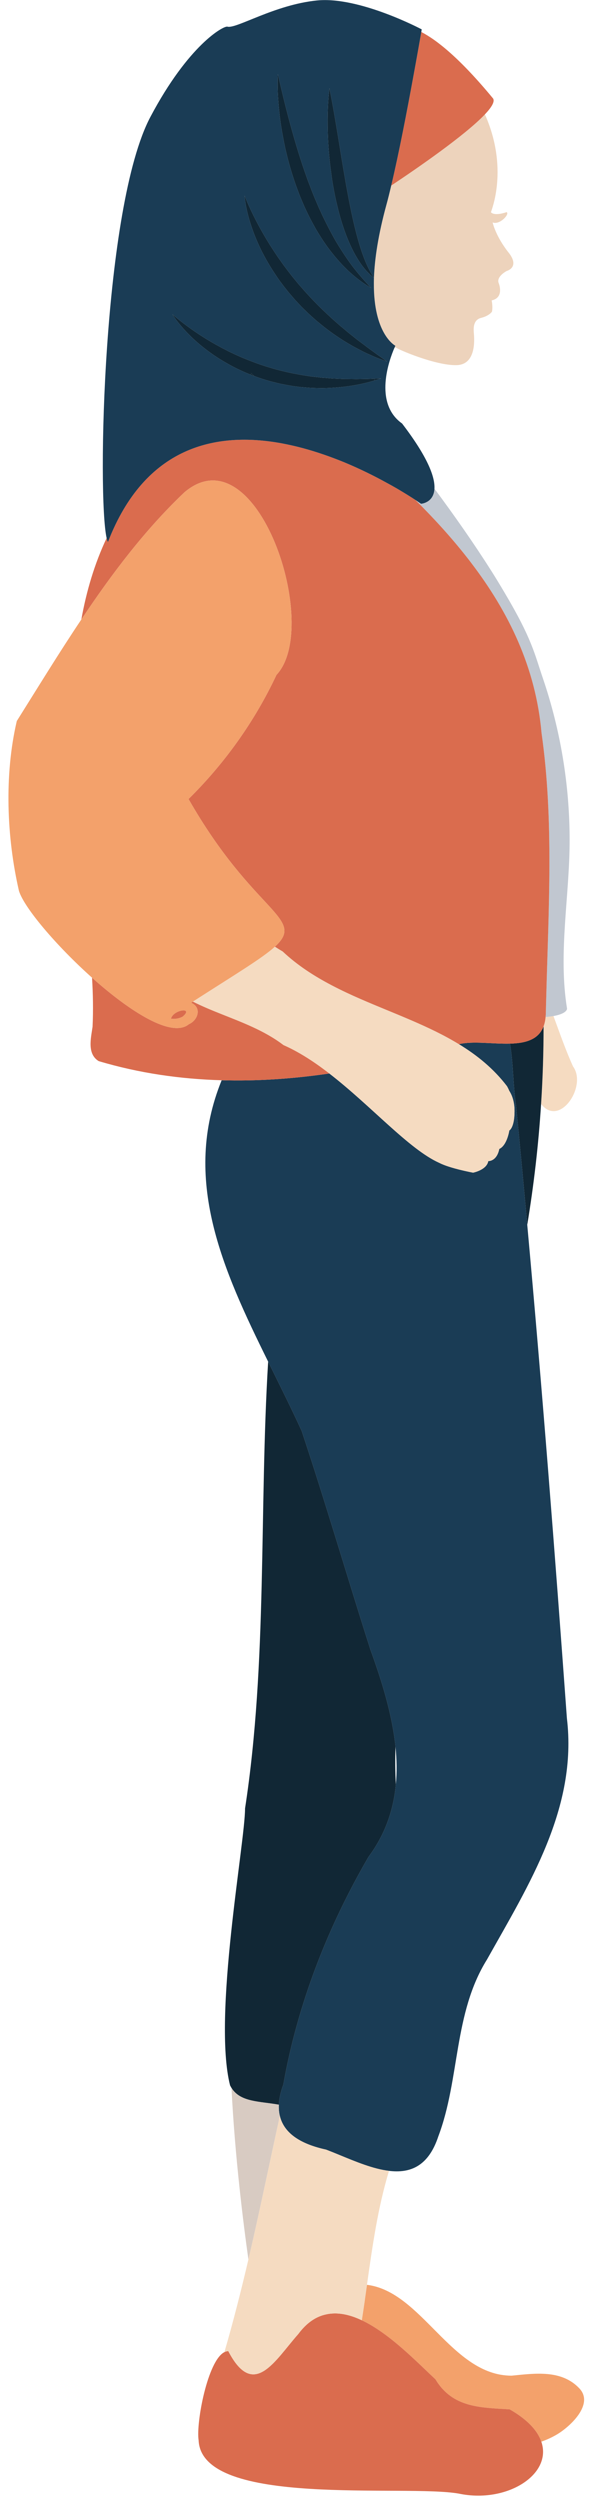
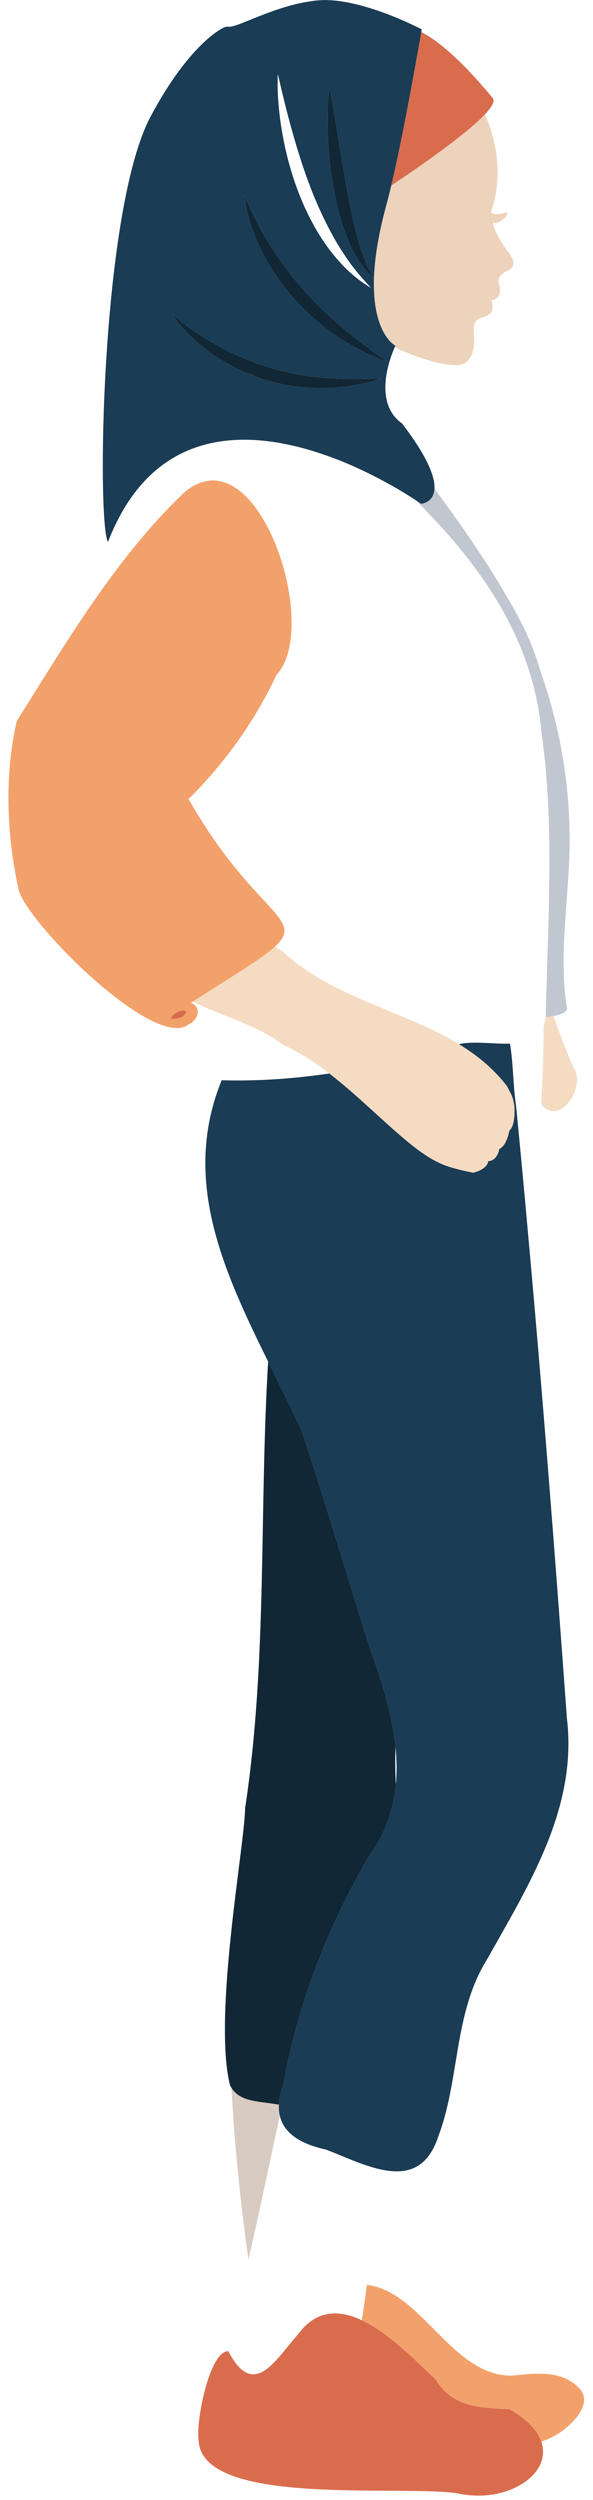
<svg xmlns="http://www.w3.org/2000/svg" width="61" height="257" viewBox="0 0 61 257" fill="none">
  <path d="M57.25 250.291C56.738 250.59 56.214 250.824 55.684 251.009C55.309 249.902 54.285 248.748 52.433 247.689C49.437 247.497 46.561 247.545 44.792 244.595C42.893 242.83 40.07 239.875 37.218 238.528C37.408 237.314 37.581 236.099 37.748 234.885C43.411 235.573 46.448 244.23 52.629 244.224C55.005 243.991 57.738 243.584 59.578 245.511C61.174 247.156 58.608 249.502 57.25 250.291Z" fill="#F3A16B" />
  <path d="M55.66 113.493C55.833 110.837 55.916 108.18 55.916 105.512C56.017 105.236 56.095 104.913 56.125 104.548C56.41 104.53 56.684 104.495 56.934 104.453C57.56 106.152 58.209 108.013 58.947 109.634C60.424 111.644 57.572 115.946 55.66 113.493Z" fill="#F5DBC1" />
  <path d="M58.334 103.711C58.256 104.064 57.709 104.309 56.934 104.453C56.684 104.495 56.41 104.531 56.124 104.549C56.136 104.441 56.142 104.327 56.148 104.214C56.16 103.657 56.172 103.101 56.19 102.538C56.422 93.48 56.988 84.35 55.708 75.357C55.112 68.602 52.313 62.894 48.455 57.844C48.318 57.659 48.175 57.473 48.026 57.288C46.412 55.23 44.62 53.273 42.738 51.401C43.107 51.646 43.31 51.789 43.31 51.789C43.31 51.789 44.614 51.712 44.691 50.24C46.71 52.956 48.764 55.882 50.539 58.688L50.545 58.694C51.009 59.43 51.456 60.166 51.879 60.884C54.737 65.688 54.981 67.202 55.857 69.763C57.661 75.07 58.59 80.688 58.596 86.3C58.608 92.098 57.393 97.937 58.334 103.711Z" fill="#C1C7D0" />
  <path d="M47.216 256.352C41.672 255.359 20.741 257.848 20.431 250.872C20.151 249.065 21.36 242.663 23.081 241.807C23.212 241.736 23.349 241.7 23.486 241.706C26.106 246.737 28.279 242.651 30.685 239.941C31.555 238.768 32.525 238.14 33.544 237.924C34.729 237.661 35.979 237.942 37.218 238.529C40.07 239.875 42.893 242.831 44.792 244.596C46.561 247.545 49.437 247.497 52.433 247.689C54.285 248.748 55.309 249.903 55.684 251.009C56.851 254.384 52.129 257.381 47.216 256.352Z" fill="#DA6C4E" />
-   <path d="M55.916 105.512C55.916 108.18 55.833 110.837 55.66 113.493C55.398 117.657 54.916 121.804 54.237 125.92C53.874 121.864 53.492 117.807 53.093 113.75C53.087 113.691 53.082 113.637 53.076 113.577C52.778 111.644 52.808 109.377 52.462 107.289C53.326 107.265 54.13 107.151 54.761 106.816C55.273 106.553 55.678 106.134 55.916 105.512Z" fill="#112735" />
  <path d="M50.098 201.439C46.644 206.974 47.323 213.711 45.09 219.622C44.066 222.727 42.178 223.433 40.017 223.17C38.379 222.978 36.581 222.219 34.901 221.53C34.437 221.339 33.984 221.154 33.544 220.986C31.019 220.436 29.226 219.371 28.786 217.516C28.696 217.163 28.667 216.78 28.684 216.367C28.714 215.745 28.863 215.057 29.149 214.291C29.619 211.616 30.268 208.972 31.066 206.381C32.728 200.978 35.062 195.785 37.903 190.897C39.636 188.569 40.475 186.051 40.719 183.466C40.838 182.179 40.815 180.875 40.684 179.565C40.332 176.19 39.266 172.786 38.105 169.591C35.711 162.106 33.514 154.549 31.031 147.1C29.935 144.707 28.744 142.338 27.583 139.98C22.902 130.503 18.668 121.211 22.801 111.052C26.326 111.154 29.858 110.92 33.371 110.43C33.544 110.406 33.71 110.382 33.877 110.358C38.182 113.685 42.071 118.142 45.168 119.536C45.185 119.548 45.203 119.554 45.221 119.56C46.305 120.117 48.663 120.553 48.663 120.553C48.663 120.553 50.062 120.284 50.229 119.363C50.527 119.363 51.146 119.171 51.361 118.112C52.171 117.735 52.391 116.216 52.391 116.216C52.391 116.216 52.927 115.94 52.927 114.229C52.927 114.068 52.921 113.912 52.909 113.768C52.843 113.056 52.635 112.524 52.379 112.129C52.319 111.979 52.242 111.824 52.159 111.674C50.777 109.861 49.08 108.485 47.204 107.343C48.657 107.002 50.7 107.337 52.462 107.289C52.808 109.377 52.778 111.644 53.076 113.577C53.082 113.637 53.088 113.691 53.094 113.75C53.493 117.807 53.874 121.864 54.237 125.92C55.779 142.816 57.089 159.731 58.316 176.645C59.418 185.859 54.398 193.769 50.098 201.439Z" fill="#1A3C55" />
  <path d="M52.123 27.857C52.123 27.857 51.009 28.437 51.307 29.125C51.307 29.125 51.908 30.591 50.575 30.884C50.723 31.632 50.604 32.045 50.604 32.045C50.604 32.045 50.33 32.47 49.491 32.679C48.651 32.889 48.711 33.792 48.74 34.193C48.764 34.594 49.116 37.49 46.96 37.538C44.798 37.592 40.862 35.898 40.695 35.707C40.684 35.689 40.636 35.719 40.558 35.797C40.63 35.635 40.672 35.545 40.672 35.545C40.672 35.545 38.563 34.48 38.462 29.604C38.456 29.275 38.456 28.922 38.468 28.557C38.54 26.607 38.903 24.141 39.755 21.03C39.915 20.45 40.076 19.792 40.243 19.08C42.797 17.381 47.835 13.922 49.884 11.756C52.343 17.309 50.569 21.551 50.503 21.82C50.503 21.82 50.783 22.257 52.111 21.808C52.474 21.988 51.402 23.166 50.676 22.867C50.676 22.867 50.974 24.309 52.403 26.074C53.457 27.51 52.123 27.857 52.123 27.857Z" fill="#EDD3BC" />
  <path d="M52.927 114.229C52.927 115.94 52.391 116.216 52.391 116.216C52.391 116.216 52.17 117.735 51.361 118.112C51.146 119.171 50.527 119.363 50.229 119.363C50.062 120.284 48.663 120.553 48.663 120.553C48.663 120.553 46.305 120.117 45.221 119.56C45.203 119.554 45.185 119.548 45.167 119.536C42.071 118.142 38.182 113.685 33.877 110.358C33.758 110.268 33.633 110.173 33.514 110.083C32.102 109.018 30.643 108.09 29.161 107.438C28.166 106.678 27.076 106.086 25.957 105.572C23.915 104.632 21.759 103.944 19.841 102.969C24.325 100.091 26.987 98.499 28.279 97.321C28.547 97.494 28.815 97.662 29.077 97.811C30.596 99.241 32.329 100.354 34.163 101.312C35.122 101.814 36.11 102.275 37.117 102.712C40.547 104.207 44.119 105.458 47.204 107.343C49.08 108.485 50.777 109.861 52.159 111.674C52.242 111.824 52.319 111.979 52.379 112.129C52.635 112.524 52.843 113.056 52.909 113.768C52.921 113.912 52.927 114.068 52.927 114.229Z" fill="#F5DBC1" />
-   <path d="M56.19 102.538C56.172 103.101 56.16 103.657 56.148 104.214C56.142 104.327 56.136 104.441 56.124 104.549C56.095 104.914 56.017 105.237 55.916 105.512C55.678 106.134 55.273 106.553 54.761 106.816C54.13 107.151 53.326 107.265 52.462 107.289C50.7 107.337 48.657 107.002 47.204 107.343C44.12 105.458 40.547 104.208 37.117 102.712C36.11 102.275 35.122 101.814 34.163 101.312C32.329 100.355 30.596 99.242 29.077 97.812C28.815 97.662 28.547 97.495 28.279 97.321C31.543 94.341 26.142 93.959 19.395 82.142C23.122 78.468 26.213 74.13 28.44 69.38C33.115 64.414 26.451 44.311 18.984 50.599C14.923 54.452 11.51 58.975 8.366 63.684C8.89 60.776 9.718 57.964 10.969 55.314C11.01 55.499 11.058 55.637 11.105 55.72C14.928 45.836 22.241 44.352 28.934 45.567C29.667 45.705 30.393 45.866 31.108 46.058C32.609 46.459 34.056 46.973 35.39 47.518C37.039 48.2 38.522 48.942 39.749 49.618C40.118 49.815 40.469 50.013 40.791 50.198C41.636 50.695 42.303 51.113 42.738 51.401C44.62 53.273 46.412 55.23 48.026 57.288C48.175 57.474 48.318 57.659 48.455 57.844C52.313 62.894 55.112 68.602 55.708 75.357C56.988 84.35 56.422 93.48 56.19 102.538Z" fill="#DA6C4E" />
  <path d="M49.884 11.756C47.835 13.922 42.798 17.38 40.243 19.079C41.029 15.789 41.886 11.319 42.506 7.927C42.917 5.695 43.226 3.936 43.34 3.29C44.941 4.116 47.323 6.006 50.73 10.135C50.914 10.458 50.563 11.038 49.884 11.756Z" fill="#DA6C4E" />
  <path d="M40.719 183.466C40.475 186.051 39.636 188.569 37.903 190.897C35.062 195.785 32.728 200.978 31.066 206.381C30.268 208.972 29.619 211.616 29.149 214.291C28.863 215.057 28.714 215.745 28.684 216.367C26.683 216.008 24.724 216.116 23.813 214.644C23.76 214.56 23.712 214.47 23.664 214.375C21.872 207.249 25.213 189.401 25.207 185.913C27.523 170.841 26.654 155.225 27.583 139.98C28.744 142.338 29.935 144.707 31.031 147.1C33.514 154.549 35.711 162.106 38.105 169.591C39.266 172.786 40.332 176.19 40.684 179.565C40.642 180.857 40.654 182.161 40.719 183.466Z" fill="#112735" />
  <path d="M39.814 37.173C39.743 37.149 39.677 37.125 39.606 37.095C39.618 37.071 39.63 37.059 39.636 37.041C39.695 37.083 39.755 37.125 39.814 37.173Z" fill="#112735" />
  <path d="M39.201 38.902C38.968 38.986 38.73 39.057 38.492 39.129C38.522 39.057 38.558 38.992 38.593 38.92C38.796 38.914 38.992 38.908 39.201 38.902Z" fill="#112735" />
  <path d="M41.362 43.539C38.379 41.421 40.082 36.904 40.559 35.797C40.63 35.635 40.672 35.545 40.672 35.545C40.672 35.545 38.564 34.48 38.462 29.604C38.456 29.275 38.456 28.922 38.468 28.557C38.123 28.306 37.813 27.995 37.533 27.666C37.254 27.331 37.003 26.971 36.777 26.601C36.319 25.859 35.961 25.069 35.64 24.261C35.27 23.292 34.967 22.299 34.729 21.299C34.562 20.635 34.419 19.959 34.3 19.289C34.3 19.277 34.294 19.271 34.294 19.259C34.205 18.763 34.127 18.266 34.068 17.764C33.901 16.579 33.794 15.388 33.74 14.197C33.704 13.348 33.693 12.492 33.71 11.643C33.722 11.212 33.74 10.787 33.77 10.362C33.794 9.938 33.829 9.507 33.889 9.082C34.234 10.763 34.502 12.427 34.782 14.09C35.008 15.496 35.235 16.896 35.479 18.29C35.521 18.541 35.562 18.799 35.61 19.05C35.908 20.695 36.223 22.329 36.64 23.938C36.849 24.74 37.081 25.535 37.367 26.313C37.653 27.085 37.992 27.845 38.468 28.557C38.54 26.607 38.903 24.142 39.755 21.03C39.915 20.45 40.076 19.792 40.243 19.08C41.029 15.789 41.886 11.32 42.506 7.927C42.917 5.696 43.226 3.936 43.339 3.29C43.363 3.117 43.381 3.021 43.381 3.021C43.381 3.021 36.974 -0.389 32.615 0.047C28.256 0.478 24.302 2.991 23.396 2.74C22.997 2.632 19.389 4.613 15.47 12.02C10.582 21.258 9.998 51.059 10.969 55.313C11.01 55.499 11.058 55.637 11.105 55.72C14.929 45.836 22.241 44.352 28.934 45.567C29.667 45.705 30.393 45.866 31.108 46.058C32.609 46.459 34.056 46.973 35.39 47.517C37.039 48.2 38.522 48.941 39.749 49.618C40.118 49.815 40.469 50.013 40.791 50.198C41.636 50.695 42.303 51.113 42.738 51.401C43.107 51.646 43.31 51.789 43.31 51.789C43.31 51.789 44.614 51.712 44.691 50.24C44.757 49.085 44.06 47.063 41.362 43.539ZM28.583 7.616C29.042 9.632 29.524 11.613 30.078 13.569C30.352 14.55 30.644 15.52 30.953 16.477L31.072 16.842L31.191 17.195C31.275 17.434 31.352 17.68 31.442 17.913L31.555 18.242L31.692 18.625L31.966 19.331V19.337C32.049 19.576 32.15 19.798 32.239 20.031L32.382 20.384L32.531 20.725C32.633 20.958 32.722 21.192 32.829 21.419C32.936 21.646 33.043 21.874 33.145 22.107C33.276 22.382 33.413 22.658 33.55 22.933C33.859 23.555 34.187 24.165 34.532 24.77C35.044 25.631 35.592 26.475 36.194 27.289C36.807 28.09 37.468 28.856 38.182 29.61C37.289 29.09 36.468 28.443 35.705 27.725C34.955 26.995 34.276 26.194 33.657 25.35L33.21 24.704C33.192 24.68 33.174 24.656 33.163 24.626C33.103 24.542 33.049 24.459 32.996 24.369L32.787 24.04L32.585 23.705C32.513 23.591 32.454 23.477 32.388 23.364C32.263 23.13 32.132 22.903 32.013 22.67C31.888 22.442 31.775 22.203 31.656 21.97C31.543 21.736 31.436 21.497 31.322 21.264L31.168 20.905L31.013 20.54L30.864 20.181C30.864 20.175 30.858 20.169 30.858 20.163C30.81 20.049 30.763 19.929 30.721 19.816C30.709 19.786 30.697 19.75 30.685 19.72V19.714C30.322 18.775 30.012 17.811 29.744 16.842C29.607 16.346 29.482 15.837 29.363 15.334L29.203 14.569L29.06 13.803C28.875 12.78 28.738 11.756 28.655 10.721C28.613 10.207 28.577 9.686 28.565 9.172C28.553 8.651 28.553 8.137 28.583 7.616ZM38.492 39.129C37.789 39.339 37.063 39.506 36.337 39.626C35.765 39.721 35.187 39.793 34.609 39.835C34.193 39.871 33.776 39.889 33.359 39.901H33.347C33.097 39.907 32.847 39.901 32.597 39.895L32.222 39.883C32.097 39.877 31.971 39.877 31.846 39.865C31.525 39.841 31.197 39.817 30.876 39.787C30.703 39.763 30.524 39.745 30.352 39.715C29.852 39.656 29.357 39.548 28.863 39.458C28.619 39.404 28.375 39.339 28.131 39.279C28.006 39.249 27.886 39.225 27.761 39.183L27.404 39.081C26.969 38.956 26.553 38.806 26.13 38.651C26.076 38.639 26.023 38.615 25.969 38.597L25.808 38.531L25.272 38.309C25.04 38.214 24.814 38.106 24.587 37.998C24.165 37.801 23.754 37.586 23.349 37.352C22.878 37.089 22.42 36.802 21.973 36.497C21.151 35.928 20.365 35.3 19.651 34.606C19.294 34.253 18.948 33.894 18.627 33.511C18.305 33.134 18.001 32.739 17.739 32.314C18.484 32.967 19.264 33.547 20.062 34.097C20.86 34.642 21.681 35.144 22.521 35.599L22.837 35.773L23.158 35.934L23.474 36.102L23.795 36.257L24.04 36.371L24.117 36.407C24.218 36.461 24.331 36.503 24.433 36.55C24.439 36.55 24.439 36.556 24.445 36.556C24.665 36.652 24.879 36.754 25.1 36.838C25.385 36.957 25.671 37.071 25.963 37.179C26.558 37.412 27.166 37.615 27.779 37.795C28.226 37.933 28.678 38.052 29.131 38.16C29.602 38.274 30.072 38.375 30.548 38.459C31.013 38.561 31.489 38.615 31.96 38.692C32.156 38.722 32.341 38.734 32.537 38.758C32.579 38.758 32.627 38.764 32.668 38.77C32.906 38.8 33.145 38.836 33.383 38.842C33.621 38.86 33.859 38.884 34.103 38.902C34.222 38.914 34.342 38.92 34.461 38.92L34.818 38.938C34.913 38.938 35.014 38.944 35.11 38.95C35.253 38.956 35.396 38.962 35.544 38.962H35.783L36.271 38.968L36.634 38.974L36.998 38.968C37.242 38.962 37.486 38.956 37.73 38.956C37.789 38.956 37.849 38.956 37.909 38.95L38.093 38.944L38.462 38.926C38.504 38.926 38.552 38.926 38.593 38.92C38.796 38.914 38.992 38.908 39.201 38.902C38.968 38.986 38.73 39.057 38.492 39.129ZM38.45 36.652C38.23 36.556 38.01 36.449 37.783 36.353L37.45 36.197L37.129 36.03L36.479 35.689C36.366 35.635 36.265 35.569 36.158 35.509L35.842 35.324C35.634 35.198 35.419 35.073 35.211 34.941C35.008 34.803 34.8 34.672 34.598 34.534C34.496 34.462 34.395 34.397 34.294 34.325L33.996 34.109C33.8 33.966 33.603 33.816 33.407 33.667C33.216 33.511 33.02 33.361 32.835 33.2C32.74 33.122 32.639 33.05 32.549 32.967L32.269 32.721C32.085 32.56 31.9 32.392 31.721 32.225L31.191 31.71C31.102 31.626 31.019 31.537 30.929 31.447L30.679 31.178C30.507 30.998 30.34 30.819 30.179 30.627C30.018 30.442 29.858 30.256 29.697 30.065L29.232 29.484C29.203 29.448 29.173 29.413 29.143 29.371V29.365C29.024 29.209 28.911 29.048 28.792 28.892C28.643 28.695 28.506 28.491 28.369 28.282C27.815 27.462 27.315 26.613 26.874 25.727C26.439 24.841 26.064 23.926 25.767 22.987C25.618 22.514 25.487 22.041 25.385 21.563C25.278 21.084 25.195 20.599 25.159 20.109C25.516 21.018 25.927 21.886 26.368 22.735C26.809 23.585 27.285 24.411 27.785 25.212C28.041 25.613 28.303 26.008 28.565 26.397C28.696 26.595 28.839 26.78 28.976 26.977C29.042 27.073 29.113 27.169 29.179 27.265L29.393 27.546C29.5 27.695 29.613 27.845 29.727 27.989C29.899 28.216 30.078 28.443 30.262 28.665L30.709 29.209C30.864 29.389 31.025 29.562 31.18 29.742C31.328 29.921 31.489 30.095 31.65 30.268C31.811 30.436 31.966 30.615 32.132 30.783L32.621 31.291C32.787 31.459 32.96 31.62 33.127 31.788L33.383 32.033C33.466 32.117 33.556 32.195 33.639 32.279C33.818 32.434 33.984 32.596 34.157 32.757L34.693 33.23L34.961 33.463C35.05 33.541 35.139 33.619 35.235 33.691C35.413 33.84 35.598 33.996 35.777 34.151C35.961 34.301 36.152 34.444 36.337 34.594C36.521 34.744 36.706 34.899 36.896 35.037L37.474 35.468L37.76 35.689L38.051 35.898C38.242 36.042 38.438 36.179 38.635 36.323C38.73 36.401 38.832 36.467 38.927 36.532L39.225 36.742C39.362 36.844 39.498 36.939 39.636 37.041C39.695 37.083 39.755 37.125 39.814 37.173C39.743 37.149 39.677 37.125 39.606 37.095C39.219 36.957 38.832 36.814 38.45 36.652Z" fill="#1A3C55" />
  <path d="M39.635 37.041C39.63 37.059 39.618 37.071 39.606 37.095C39.219 36.957 38.831 36.814 38.45 36.652C38.23 36.556 38.01 36.449 37.783 36.353L37.45 36.197L37.128 36.03L36.479 35.689C36.366 35.635 36.265 35.569 36.158 35.509L35.842 35.324C35.634 35.198 35.419 35.073 35.211 34.941C35.008 34.803 34.8 34.672 34.598 34.534C34.496 34.462 34.395 34.397 34.294 34.325L33.996 34.109C33.8 33.966 33.603 33.816 33.407 33.667C33.216 33.511 33.02 33.361 32.835 33.2C32.74 33.122 32.638 33.05 32.549 32.967L32.269 32.721C32.085 32.56 31.9 32.392 31.721 32.225L31.191 31.71C31.102 31.626 31.019 31.537 30.929 31.447L30.679 31.178C30.507 30.998 30.34 30.819 30.179 30.627C30.018 30.442 29.858 30.256 29.697 30.065L29.232 29.484C29.202 29.448 29.173 29.413 29.143 29.371V29.365C29.024 29.209 28.911 29.048 28.791 28.892C28.643 28.695 28.506 28.491 28.369 28.282C27.815 27.462 27.315 26.613 26.874 25.727C26.439 24.841 26.064 23.926 25.767 22.987C25.618 22.514 25.487 22.041 25.385 21.563C25.278 21.084 25.195 20.599 25.159 20.109C25.516 21.018 25.927 21.886 26.368 22.735C26.809 23.585 27.285 24.411 27.785 25.212C28.041 25.613 28.303 26.008 28.565 26.397C28.696 26.595 28.839 26.78 28.976 26.977C29.042 27.073 29.113 27.169 29.179 27.265L29.393 27.546C29.5 27.695 29.613 27.845 29.727 27.989C29.899 28.216 30.078 28.443 30.262 28.665L30.709 29.209C30.864 29.389 31.025 29.562 31.18 29.742C31.328 29.921 31.489 30.095 31.65 30.268C31.811 30.436 31.965 30.615 32.132 30.783L32.621 31.291C32.787 31.459 32.96 31.62 33.127 31.788L33.383 32.033C33.466 32.117 33.556 32.195 33.639 32.279C33.818 32.434 33.984 32.596 34.157 32.757L34.693 33.23L34.961 33.463C35.05 33.541 35.139 33.619 35.235 33.691C35.413 33.84 35.598 33.996 35.777 34.151C35.961 34.301 36.152 34.444 36.336 34.594C36.521 34.744 36.706 34.899 36.896 35.037L37.474 35.468L37.76 35.689L38.051 35.898C38.242 36.042 38.438 36.18 38.635 36.323C38.73 36.401 38.831 36.467 38.927 36.533L39.224 36.742C39.361 36.844 39.498 36.939 39.635 37.041Z" fill="#112735" />
  <path d="M38.593 38.92C38.558 38.992 38.522 39.057 38.492 39.129C37.789 39.339 37.063 39.506 36.336 39.626C35.765 39.722 35.187 39.793 34.609 39.835C34.193 39.871 33.776 39.889 33.359 39.901H33.347C33.097 39.907 32.847 39.901 32.597 39.895L32.222 39.883C32.096 39.877 31.971 39.877 31.846 39.865C31.525 39.841 31.197 39.817 30.876 39.787C30.703 39.763 30.524 39.745 30.352 39.716C29.852 39.656 29.357 39.548 28.863 39.458C28.619 39.404 28.375 39.339 28.131 39.279C28.006 39.249 27.886 39.225 27.761 39.183L27.404 39.081C26.969 38.956 26.552 38.806 26.13 38.651C26.029 38.549 25.927 38.441 25.82 38.34C25.814 38.405 25.808 38.465 25.808 38.531L25.272 38.309C25.04 38.214 24.814 38.106 24.587 37.998C24.165 37.801 23.754 37.586 23.349 37.352C22.878 37.089 22.42 36.802 21.973 36.497C21.151 35.928 20.365 35.3 19.651 34.606C19.294 34.253 18.948 33.894 18.627 33.511C18.305 33.134 18.001 32.739 17.739 32.315C18.484 32.967 19.264 33.547 20.062 34.097C20.86 34.642 21.681 35.145 22.521 35.599L22.837 35.773L23.158 35.934L23.474 36.102L23.795 36.257L24.04 36.371L24.117 36.407C24.218 36.461 24.331 36.503 24.433 36.55C24.439 36.55 24.439 36.556 24.445 36.556C24.665 36.652 24.879 36.754 25.099 36.838C25.385 36.957 25.671 37.071 25.963 37.179C26.558 37.412 27.166 37.615 27.779 37.795C28.226 37.933 28.678 38.052 29.131 38.16C29.601 38.274 30.072 38.375 30.548 38.459C31.013 38.561 31.489 38.615 31.96 38.693C32.156 38.722 32.341 38.734 32.537 38.758C32.579 38.758 32.627 38.764 32.668 38.77C32.906 38.8 33.145 38.836 33.383 38.842C33.621 38.86 33.859 38.884 34.103 38.902C34.222 38.914 34.342 38.92 34.461 38.92L34.818 38.938C34.913 38.938 35.014 38.944 35.11 38.95C35.253 38.956 35.395 38.962 35.544 38.962H35.783L36.271 38.968L36.634 38.974L36.997 38.968C37.242 38.962 37.486 38.956 37.73 38.956C37.789 38.956 37.849 38.956 37.908 38.95L38.093 38.944L38.462 38.926C38.504 38.926 38.552 38.926 38.593 38.92Z" fill="#112735" />
  <path d="M38.468 28.557C38.123 28.306 37.813 27.995 37.533 27.666C37.254 27.331 37.003 26.972 36.777 26.601C36.319 25.859 35.961 25.069 35.64 24.261C35.27 23.292 34.967 22.299 34.729 21.3C34.562 20.635 34.419 19.959 34.3 19.289C34.3 19.277 34.294 19.271 34.294 19.259C34.205 18.763 34.127 18.266 34.068 17.764C33.901 16.579 33.794 15.388 33.74 14.198C33.704 13.348 33.693 12.492 33.71 11.643C33.722 11.212 33.74 10.787 33.77 10.362C33.794 9.938 33.83 9.507 33.889 9.082C34.234 10.763 34.502 12.427 34.782 14.09C35.008 15.496 35.235 16.896 35.479 18.29C35.521 18.541 35.562 18.799 35.61 19.05C35.908 20.695 36.223 22.329 36.64 23.938C36.849 24.74 37.081 25.536 37.367 26.313C37.653 27.085 37.992 27.845 38.468 28.557Z" fill="#112735" />
-   <path d="M40.017 223.17C38.855 226.999 38.307 230.948 37.748 234.885C37.581 236.1 37.408 237.314 37.218 238.529C35.979 237.942 34.729 237.661 33.544 237.925C32.525 238.14 31.555 238.768 30.685 239.941C28.279 242.651 26.106 246.738 23.486 241.706C23.349 241.7 23.212 241.736 23.081 241.808C23.998 238.66 24.802 235.477 25.552 232.282C26.701 227.364 27.708 222.422 28.786 217.516C29.226 219.371 31.019 220.436 33.544 220.986C33.984 221.154 34.437 221.339 34.901 221.531C36.581 222.219 38.379 222.979 40.017 223.17Z" fill="#F5DBC1" />
-   <path d="M38.182 29.61C37.289 29.09 36.468 28.444 35.705 27.726C34.955 26.996 34.276 26.194 33.657 25.35L33.21 24.704C33.192 24.68 33.174 24.656 33.163 24.626C33.103 24.543 33.049 24.459 32.996 24.369L32.787 24.04L32.585 23.705C32.513 23.591 32.454 23.477 32.388 23.364C32.263 23.131 32.132 22.903 32.013 22.67C31.888 22.442 31.775 22.203 31.656 21.97C31.543 21.736 31.436 21.497 31.322 21.264L31.168 20.905L31.013 20.54L30.864 20.181C30.864 20.175 30.858 20.169 30.858 20.163C30.81 20.049 30.763 19.93 30.721 19.816C30.709 19.786 30.697 19.75 30.685 19.72V19.714C30.322 18.775 30.012 17.811 29.744 16.842C29.607 16.346 29.482 15.837 29.363 15.334L29.203 14.569L29.06 13.803C28.875 12.78 28.738 11.757 28.655 10.722C28.613 10.207 28.577 9.686 28.565 9.172C28.553 8.651 28.553 8.137 28.583 7.616C29.042 9.633 29.524 11.613 30.078 13.569C30.352 14.551 30.644 15.52 30.953 16.477L31.072 16.842L31.191 17.195C31.275 17.434 31.352 17.68 31.442 17.913L31.555 18.242L31.692 18.625L31.966 19.331V19.337C32.049 19.576 32.15 19.798 32.239 20.031L32.382 20.384L32.531 20.725C32.633 20.959 32.722 21.192 32.829 21.419C32.936 21.647 33.043 21.874 33.145 22.107C33.276 22.383 33.413 22.658 33.55 22.933C33.859 23.555 34.187 24.166 34.532 24.77C35.044 25.631 35.592 26.475 36.194 27.289C36.807 28.09 37.468 28.856 38.182 29.61Z" fill="#112735" />
-   <path d="M33.877 110.358C33.71 110.382 33.544 110.406 33.371 110.43C29.858 110.92 26.326 111.154 22.801 111.052C18.549 110.932 14.315 110.328 10.147 109.084C8.938 108.33 9.355 106.732 9.521 105.554C9.599 103.872 9.569 102.191 9.468 100.51C13.374 103.998 17.674 106.744 19.43 105.29C20.383 104.871 20.776 103.567 19.657 103.088C19.716 103.047 19.782 103.011 19.841 102.969C21.759 103.944 23.915 104.632 25.957 105.571C27.076 106.086 28.166 106.678 29.161 107.438C30.643 108.09 32.102 109.018 33.514 110.083C33.633 110.173 33.758 110.268 33.877 110.358Z" fill="#DA6C4E" />
  <path d="M28.786 217.516C27.708 222.422 26.701 227.364 25.552 232.282C25.04 228.639 24.159 221.68 23.813 214.644C24.724 216.116 26.683 216.008 28.684 216.367C28.666 216.78 28.696 217.163 28.786 217.516Z" fill="#D8CBC2" />
  <path d="M26.13 38.651C26.076 38.639 26.023 38.615 25.969 38.597L25.808 38.531C25.808 38.465 25.814 38.405 25.82 38.339C25.927 38.441 26.029 38.549 26.13 38.651Z" fill="#112735" />
  <path d="M28.44 69.38C33.115 64.414 26.451 44.31 18.984 50.599C14.923 54.452 11.511 58.975 8.366 63.684C6.062 67.124 3.894 70.672 1.727 74.124C0.434 79.665 0.679 86.037 1.947 91.577C2.465 93.294 5.794 97.231 9.468 100.51C13.374 103.998 17.674 106.744 19.43 105.291C20.383 104.872 20.776 103.567 19.657 103.089C19.716 103.047 19.782 103.011 19.841 102.969C24.325 100.091 26.987 98.5 28.279 97.321C31.543 94.341 26.142 93.959 19.395 82.142C23.122 78.468 26.213 74.13 28.44 69.38ZM18.787 104.513C18.418 104.71 18.007 104.776 17.59 104.722C17.835 103.771 19.99 103.508 18.787 104.513Z" fill="#F3A16B" />
  <path d="M18.787 104.513C18.418 104.71 18.007 104.776 17.59 104.722C17.835 103.771 19.99 103.507 18.787 104.513Z" fill="#DA6C4E" />
</svg>